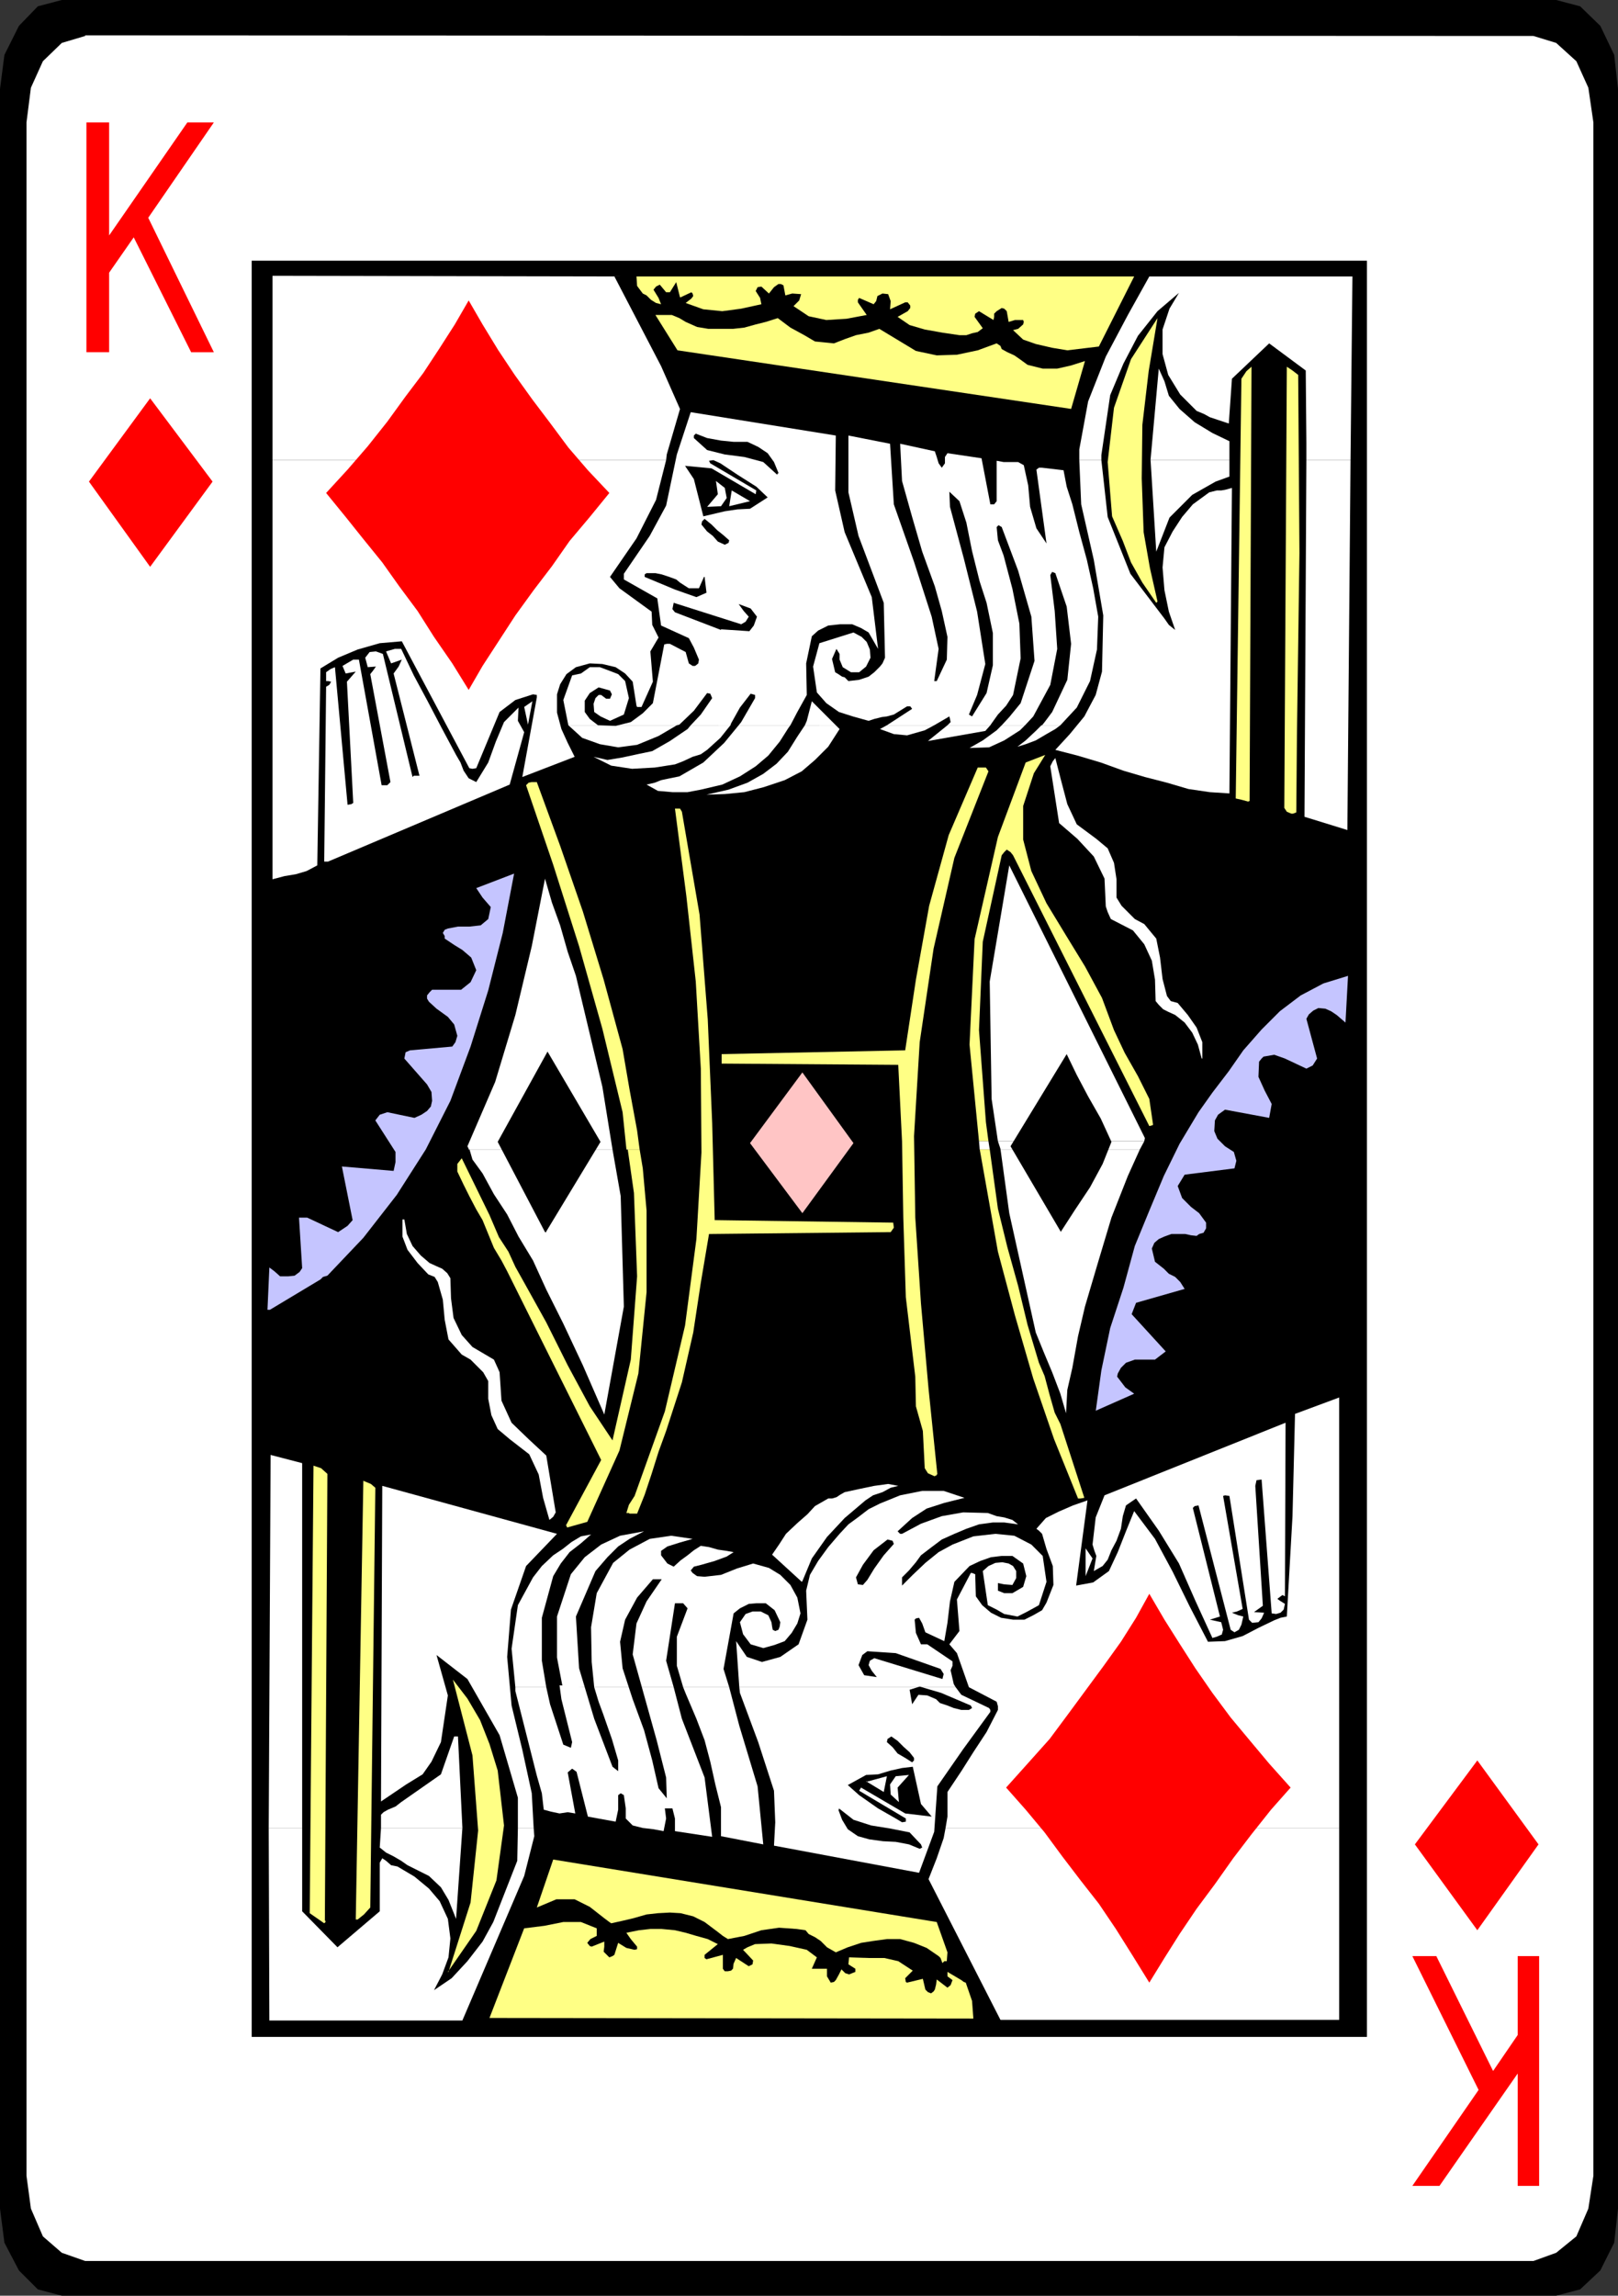
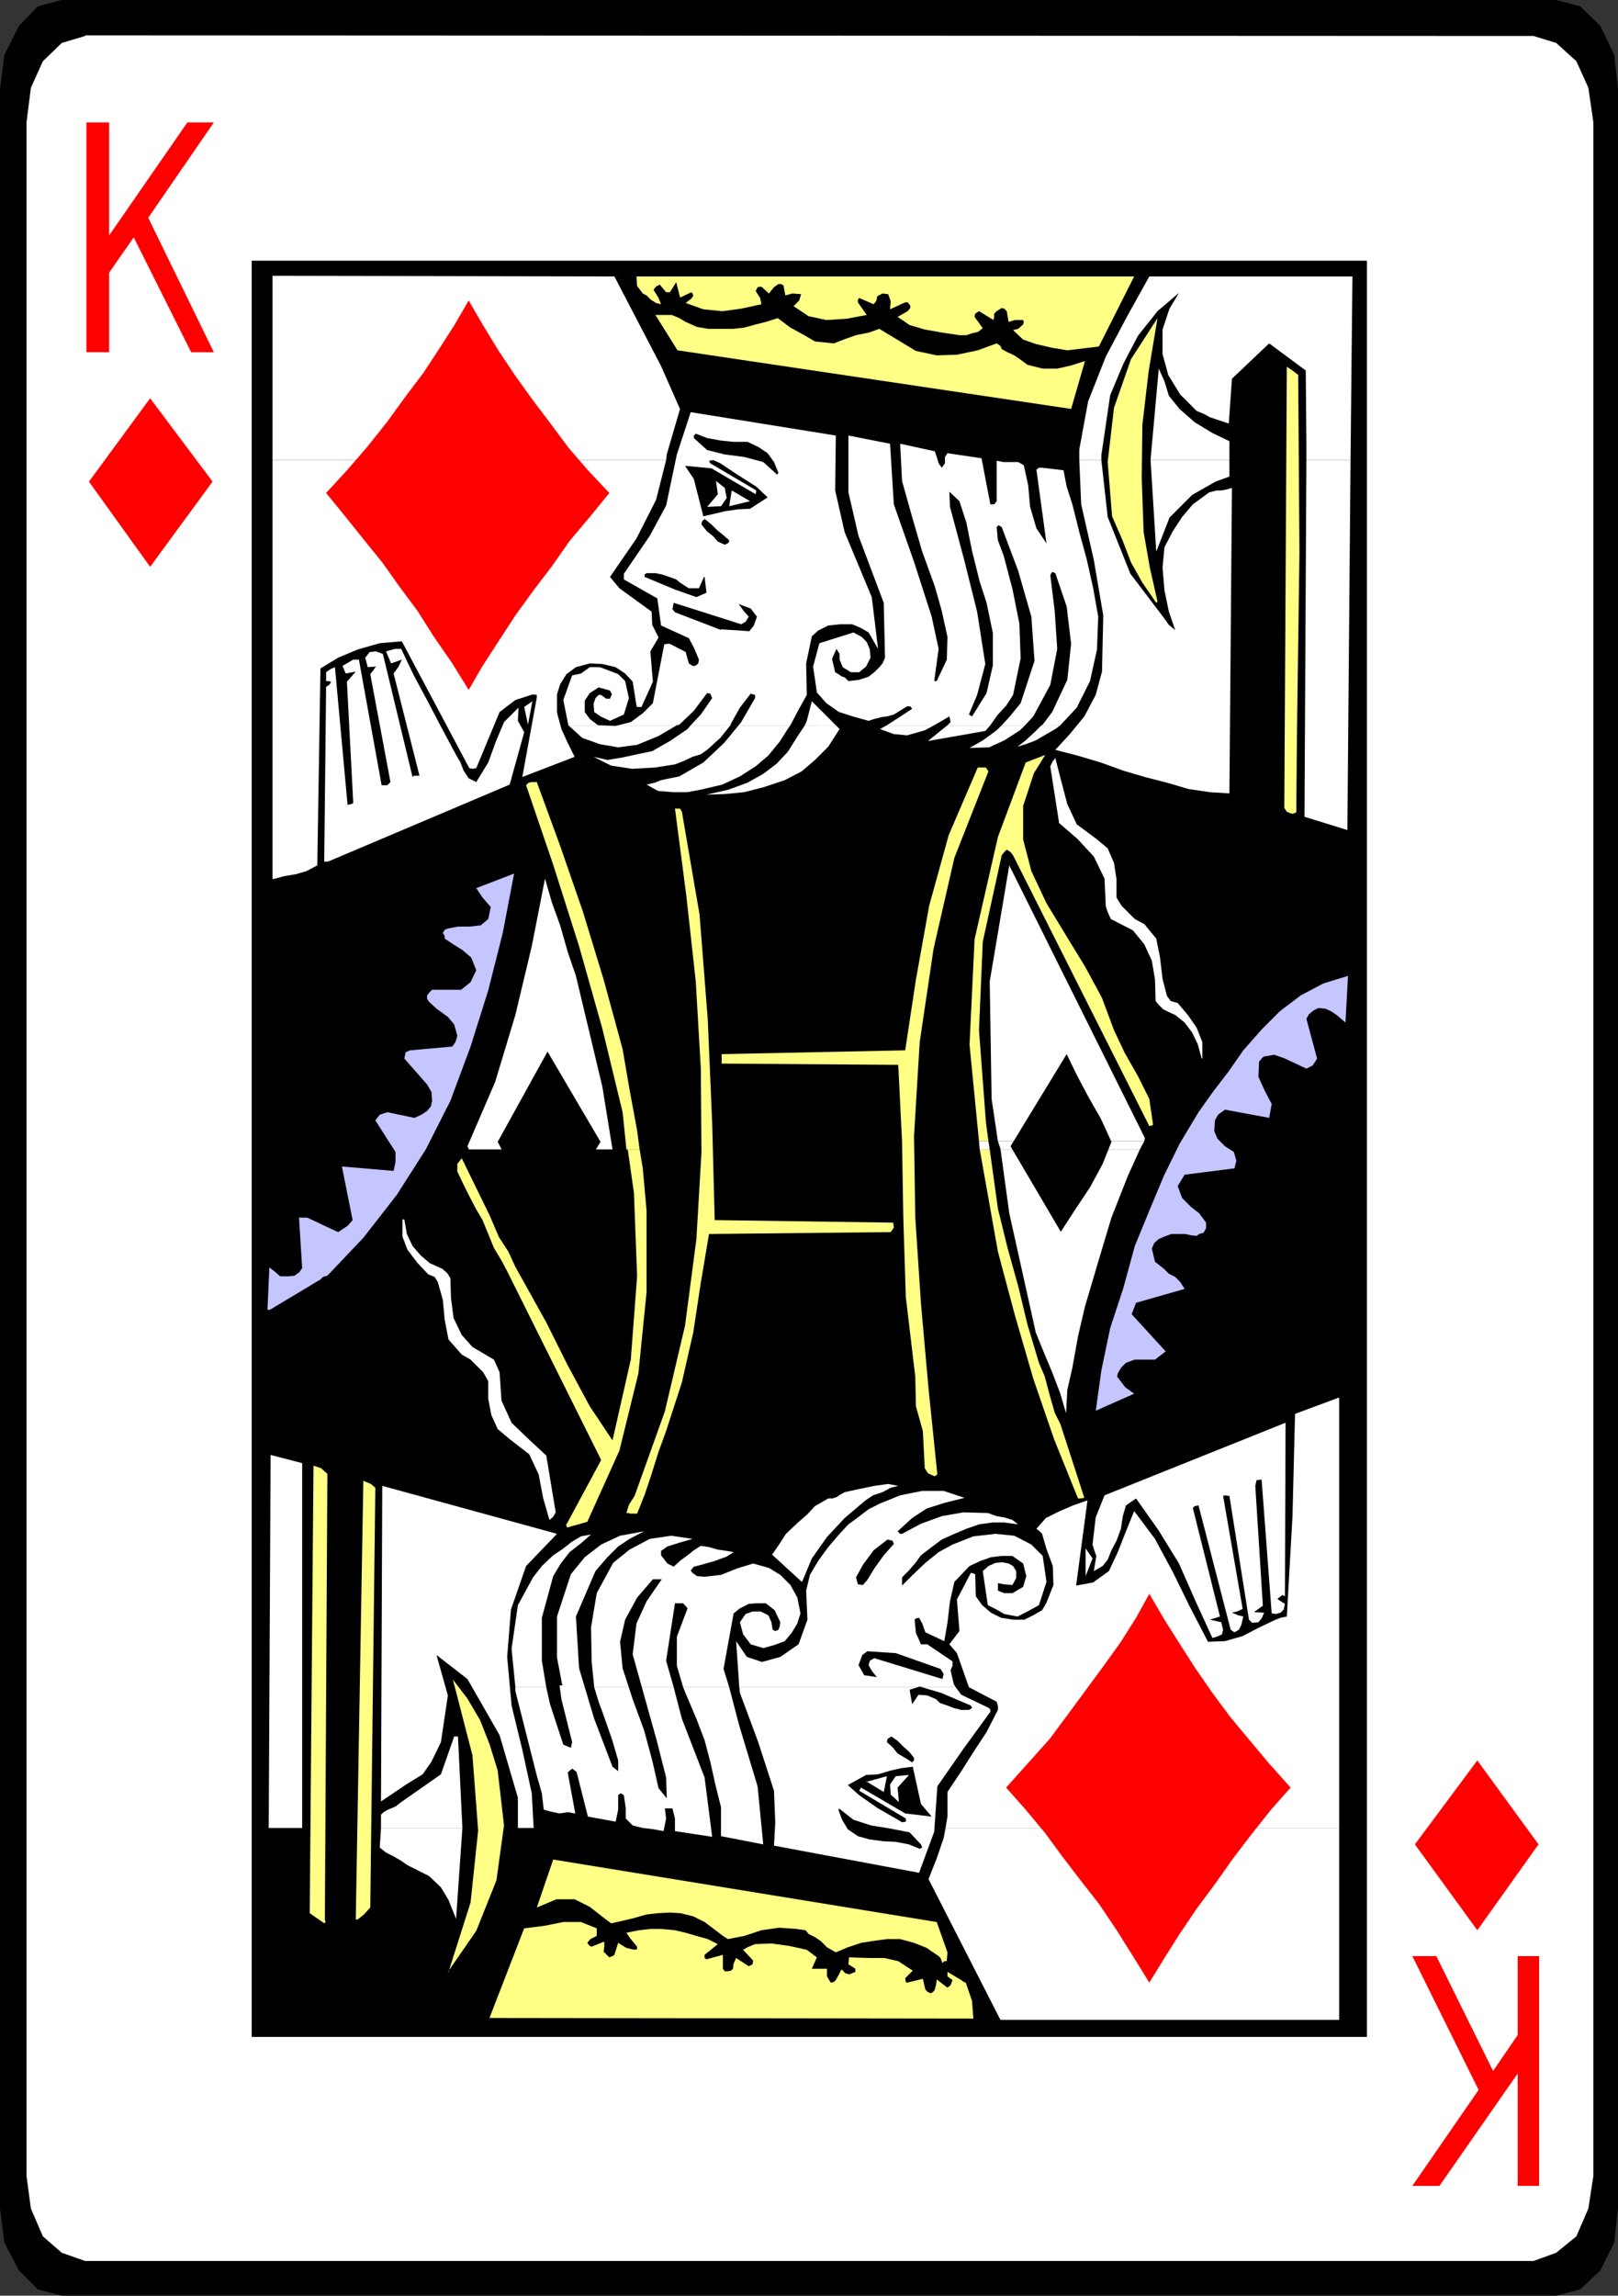
<svg xmlns="http://www.w3.org/2000/svg" xmlns:ns1="http://sodipodi.sourceforge.net/DTD/sodipodi-0.dtd" xmlns:ns2="http://www.inkscape.org/namespaces/inkscape" version="1.0" width="109.643mm" height="155.497mm" id="svg95" ns1:docname="King of Diamonds.wmf">
  <rect width="100%" height="100%" fill="#333333" stroke="none" />
  <ns1:namedview id="namedview95" pagecolor="#ffffff" bordercolor="#000000" borderopacity="0.25" ns2:showpageshadow="2" ns2:pageopacity="0.0" ns2:pagecheckerboard="0" ns2:deskcolor="#d1d1d1" ns2:document-units="mm" />
  <defs id="defs1">
    <pattern id="WMFhbasepattern" patternUnits="userSpaceOnUse" width="6" height="6" x="0" y="0" />
  </defs>
  <path style="fill:#000000;fill-opacity:1;fill-rule:evenodd;stroke:none" d="M 15.833,0 H 398.564 l 6.139,1.616 5.17,5.009 3.554,7.433 0.969,8.726 V 565.407 l -0.969,8.726 -3.554,7.11 -5.17,4.848 -6.139,1.616 H 15.833 L 9.693,586.091 4.847,581.243 1.131,574.133 0,565.407 V 22.784 L 1.131,14.058 4.847,6.625 9.693,1.616 15.833,0 Z" id="path1" />
  <path style="fill:#ffffff;fill-opacity:1;fill-rule:evenodd;stroke:none" d="m 21.81,9.049 370.938,0.162 5.816,1.778 5.17,4.686 3.07,6.787 1.292,8.888 V 557.005 l -1.292,8.403 -3.07,7.11 -5.17,4.201 -5.816,2.101 H 21.81 l -5.978,-2.101 -4.847,-4.201 -3.07,-7.11 -1.131,-8.403 V 31.349 l 1.131,-8.888 3.07,-6.787 4.847,-4.686 5.978,-1.778 v 0 z" id="path2" />
  <path style="fill:#ff0000;fill-opacity:1;fill-rule:evenodd;stroke:none" d="M 54.445,123.294 38.451,101.964 22.78,123.294 38.451,145.109 Z" id="path3" />
  <path style="fill:#ff0000;fill-opacity:1;fill-rule:evenodd;stroke:none" d="m 394.041,472.169 -15.671,-21.492 -15.994,21.492 15.994,21.976 15.671,-21.976 z" id="path4" />
  <path style="fill:#000000;fill-opacity:1;fill-rule:evenodd;stroke:none" d="M 64.462,66.737 H 350.097 V 521.455 H 64.462 Z" id="path5" />
  <path style="fill:#ff0000;fill-opacity:1;fill-rule:evenodd;stroke:none" d="M 22.133,90.168 V 31.349 h 5.816 v 28.925 l 20.033,-28.925 h 6.785 L 37.966,55.749 54.768,90.168 H 48.952 L 34.25,60.758 27.95,69.807 v 20.36 h -5.816 z" id="path6" />
  <path style="fill:#ff0000;fill-opacity:1;fill-rule:evenodd;stroke:none" d="m 394.202,500.771 v 58.819 h -5.493 v -28.763 l -20.033,28.763 h -6.947 l 16.964,-24.562 -16.964,-34.257 h 6.139 l 14.54,29.41 6.301,-9.211 v -20.199 z" id="path7" />
  <path style="fill:#ffffff;fill-opacity:1;fill-rule:evenodd;stroke:none" d="M 69.793,117.8 V 70.615 l 87.565,0.162 11.955,22.946 4.847,10.988 -3.393,11.635 -0.162,1.454 H 69.793 Z" id="path8" />
  <path style="fill:#ffffff;fill-opacity:1;fill-rule:evenodd;stroke:none" d="m 276.426,117.8 v -2.747 l 2.262,-12.281 4.524,-11.473 5.655,-10.665 5.493,-9.857 h 52.022 l -0.485,47.023 h -11.309 v -4.363 l -0.162,-18.583 -9.37,-6.948 -9.532,9.049 -0.808,11.473 -2.908,-0.97 -1.939,-0.646 -1.454,-0.808 -1.939,-0.808 -4.201,-4.201 -3.07,-5.009 -1.454,-5.333 v -6.302 l 1.777,-5.333 2.423,-4.04 -5.493,4.686 -5.008,6.302 -3.716,7.11 -3.393,8.08 -2.262,15.351 v 1.293 z" id="path9" />
  <path style="fill:#ffffff;fill-opacity:1;fill-rule:evenodd;stroke:none" d="m 294.682,117.8 v -0.162 l 2.1,-23.269 1.454,3.232 1.131,3.717 2.746,3.393 3.877,3.393 4.524,2.747 4.362,2.101 v 4.848 H 294.682 Z" id="path10" />
  <path style="fill:#ffffff;fill-opacity:1;fill-rule:evenodd;stroke:none" d="m 69.793,117.8 v 107.296 l 3.07,-0.808 2.908,-0.485 2.746,-0.808 2.746,-1.454 0.808,-50.416 4.524,-2.747 5.008,-2.101 5.655,-1.616 5.655,-0.485 17.287,32.48 0.808,0.162 0.969,-0.162 5.978,-14.382 4.039,-3.07 4.524,-1.454 0.969,0.162 v 0.646 l -3.716,20.36 13.409,-5.171 -1.777,-3.555 -1.616,-3.555 -1.131,-4.201 v -4.686 l 0.808,-2.585 1.616,-2.585 2.423,-1.778 3.554,-0.97 3.231,0.162 3.393,0.808 2.423,1.616 1.939,2.101 0.969,6.14 0.162,0.323 h 1.131 l 2.908,-6.464 -0.646,-7.756 2.1,-3.555 -1.616,-3.232 -0.162,-3.393 -8.239,-5.979 -2.423,-2.909 6.785,-9.857 5.008,-9.857 2.585,-10.18 H 69.793 Z" id="path11" />
  <path style="fill:#ffffff;fill-opacity:1;fill-rule:evenodd;stroke:none" d="m 276.426,117.8 0.485,11.311 3.231,14.22 2.423,14.22 -0.323,14.382 -1.616,5.979 -2.908,5.494 -3.716,4.525 -3.716,4.04 5.655,1.454 5.978,1.778 5.816,2.101 5.493,1.616 5.655,1.454 5.493,1.616 5.493,0.808 5.008,0.323 0.646,-78.21 -1.777,0.485 -0.969,0.162 h -1.131 l -1.939,0.485 -4.201,3.07 -2.746,3.232 -2.423,3.717 -2.1,4.04 -0.485,5.171 0.485,5.817 1.131,5.494 1.616,4.686 -1.616,-1.293 -1.131,-1.616 -8.724,-11.473 -5.816,-14.543 -1.616,-14.543 z" id="path12" />
  <path style="fill:#ffffff;fill-opacity:1;fill-rule:evenodd;stroke:none" d="m 294.682,117.8 1.454,23.431 3.393,-8.726 5.816,-5.817 5.978,-3.393 3.554,-1.293 v -4.201 H 294.682 Z" id="path13" />
  <path style="fill:#ffffff;fill-opacity:1;fill-rule:evenodd;stroke:none" d="m 334.587,117.8 -0.485,91.299 10.986,3.393 0.808,-94.692 h -11.309 z" id="path14" />
  <path style="fill:#ffffff;fill-opacity:1;fill-rule:evenodd;stroke:none" d="m 68.824,467.968 0.485,-95.5 8.078,2.101 v 93.4 h -8.401 v 0 z" id="path15" />
  <path style="fill:#ffffff;fill-opacity:1;fill-rule:evenodd;stroke:none" d="m 97.581,467.968 v -3.393 l 0.646,-0.646 1.131,-0.646 1.939,-0.808 1.454,-1.131 10.178,-7.11 3.393,-9.695 h 0.323 0.646 l 1.131,23.269 v 0.162 H 97.581 Z" id="path16" />
  <path style="fill:#ffffff;fill-opacity:1;fill-rule:evenodd;stroke:none" d="m 132.639,467.968 v -7.756 l -4.685,-15.998 -8.239,-14.382 -7.916,-6.14 2.908,10.342 -1.777,11.958 -2.423,5.009 -2.262,3.232 -4.201,2.585 -6.462,4.363 0.323,-80.796 44.752,12.281 -7.916,8.241 -3.877,11.15 -0.969,12.119 1.131,12.443 2.746,11.311 2.423,11.15 0.485,8.888 h -4.039 z" id="path17" />
  <path style="fill:#ffffff;fill-opacity:1;fill-rule:evenodd;stroke:none" d="m 242.176,467.968 0.485,-2.909 v -6.302 l 3.554,-5.333 3.07,-4.848 3.393,-5.171 2.908,-5.656 v -0.97 l -0.323,-1.131 -7.109,-3.717 -3.07,-8.726 -1.939,-2.262 2.585,-3.393 -0.646,-8.08 3.554,-6.787 h 0.323 l 0.808,0.323 0.162,5.656 1.616,2.262 2.262,1.939 2.585,1.293 3.07,0.485 h 2.908 l 2.262,-1.131 2.262,-1.293 1.131,-1.939 1.777,-4.525 -0.162,-4.848 -1.616,-4.363 -1.131,-3.878 -0.808,-0.808 -0.646,-0.485 2.423,-2.747 3.231,-1.616 3.716,-1.616 3.716,-1.293 -2.908,21.815 4.362,-0.808 4.039,-2.909 2.262,-4.848 2.1,-5.333 2.1,-5.171 5.331,7.11 4.524,8.403 4.362,8.888 4.685,9.049 4.362,-0.162 4.524,-1.293 4.039,-2.101 4.039,-1.939 1.616,-0.646 1.616,-0.323 1.454,-25.693 0.646,-26.178 11.309,-4.201 V 467.968 H 242.176 Z" id="path18" />
-   <path style="fill:#ffffff;fill-opacity:1;fill-rule:evenodd;stroke:none" d="m 68.824,467.968 0.162,49.285 h 49.437 l 15.833,-37.004 2.585,-10.18 -0.162,-2.101 h -4.039 l -0.162,8.403 -6.139,15.674 -2.746,5.009 -3.877,5.009 -4.039,4.363 -4.524,3.07 2.1,-4.04 1.616,-4.363 0.485,-4.848 -0.646,-5.009 -2.1,-4.525 -2.746,-3.232 -3.716,-3.07 -4.362,-2.585 -1.616,-0.323 -1.292,-1.131 -0.969,-0.646 -0.646,1.131 v 12.443 l -10.824,9.211 -9.047,-9.211 v -21.33 h -8.401 v 0 z" id="path19" />
  <path style="fill:#ffffff;fill-opacity:1;fill-rule:evenodd;stroke:none" d="m 97.581,467.968 -0.323,5.009 1.616,1.293 1.939,0.97 1.939,1.131 1.616,1.131 5.493,2.747 3.07,2.909 1.939,3.232 1.939,4.848 1.616,-23.269 H 97.581 Z" id="path20" />
  <path style="fill:#ffffff;fill-opacity:1;fill-rule:evenodd;stroke:none" d="m 242.176,467.968 -0.485,2.585 -1.777,5.171 -2.1,5.333 18.418,36.035 h 86.757 v -49.124 H 242.176 Z" id="path21" />
  <path style="fill:#ffff85;fill-opacity:1;fill-rule:evenodd;stroke:none" d="m 249.284,516.607 -0.323,-4.363 -1.616,-4.686 -0.485,-0.162 -0.646,-0.485 -3.554,-2.101 v 1.131 l 1.292,0.97 -0.485,1.293 -0.808,0.646 -2.746,-2.101 -0.162,1.293 -0.323,1.293 -0.323,0.485 -0.646,0.485 -0.808,-0.323 -0.646,-0.646 -0.646,-2.747 -4.039,0.97 -0.323,-0.162 -0.162,-0.97 1.939,-1.939 -3.716,-2.424 -3.554,-0.808 h -4.039 l -5.008,-0.162 -0.162,1.778 1.777,1.131 v 0.808 l -1.616,0.646 -0.969,-0.323 -0.969,-0.97 -0.646,1.293 -0.808,1.454 -0.485,0.485 -0.808,0.162 -0.969,-1.616 v -1.939 h -1.939 -1.939 l 1.292,-2.909 -2.585,-1.939 -4.362,-0.97 -4.685,-0.646 -4.201,0.162 -1.939,0.808 -1.131,0.646 2.585,2.747 -0.162,0.97 -0.969,0.485 -3.231,-2.101 -0.646,1.454 -0.162,1.293 -0.485,0.485 -0.808,0.162 h -0.808 l -0.485,-0.646 v -3.555 l -4.201,1.131 -0.485,-0.323 v -0.808 l 3.393,-2.747 -2.585,-1.293 -2.908,-0.808 -2.746,-0.808 -2.746,-0.646 -3.393,-0.323 h -2.908 l -2.908,0.323 -3.231,0.646 1.131,1.616 1.616,1.939 v 0.646 l -0.646,0.162 -2.1,-0.485 -2.1,-1.293 -0.969,3.07 -0.485,0.323 -0.808,0.323 -0.646,-0.646 -0.808,-0.808 0.162,-1.293 v -1.293 l -3.231,1.293 -0.485,-0.162 -0.646,-0.808 0.808,-0.97 1.616,-0.808 v -1.131 -0.808 l -4.039,-1.616 h -4.524 l -4.847,0.97 -5.17,0.646 -8.886,22.946 123.915,0.162 v 0 z" id="path22" />
  <path style="fill:#ffff85;fill-opacity:1;fill-rule:evenodd;stroke:none" d="m 242.499,501.902 0.162,-2.101 -2.746,-7.756 -98.227,-15.998 -4.201,12.281 5.008,-2.101 h 4.685 l 3.877,1.939 3.716,2.909 1.292,0.97 0.485,0.323 2.908,-0.646 2.746,-0.646 3.393,-0.97 2.908,-0.323 3.07,-0.162 2.746,0.162 3.231,0.808 2.908,1.454 1.939,1.454 1.292,0.97 1.454,1.131 1.292,0.808 4.201,-0.808 4.362,-1.454 4.524,-0.646 4.524,0.323 2.262,0.323 0.808,0.97 1.616,0.808 1.454,0.97 1.616,1.616 2.262,1.293 3.07,-1.293 3.393,-1.131 3.07,-0.485 3.554,-0.485 h 3.393 l 3.554,0.97 3.231,1.293 3.07,2.101 0.485,0.485 0.485,1.293 0.485,-0.485 h 0.646 v 0 z" id="path23" />
  <path style="fill:#ffff85;fill-opacity:1;fill-rule:evenodd;stroke:none" d="m 114.706,504.811 7.27,-10.503 5.17,-12.927 1.939,-14.058 -1.616,-14.058 -2.1,-6.787 -2.423,-6.14 -3.231,-5.494 -3.716,-4.848 5.008,19.391 1.454,19.229 -1.939,18.421 -5.655,17.775 v 0 z" id="path24" />
  <path style="fill:#ffff85;fill-opacity:1;fill-rule:evenodd;stroke:none" d="m 83.203,491.722 0.646,-114.407 -1.616,-1.454 -1.939,-0.646 -0.969,114.568 3.716,2.585 0.323,-0.323 v -0.323 0 z" id="path25" />
  <path style="fill:#ffff85;fill-opacity:1;fill-rule:evenodd;stroke:none" d="m 91.604,491.399 1.616,-1.293 1.616,-1.778 1.292,-107.458 -1.131,-0.97 -1.939,-0.808 -1.939,112.306 z" id="path26" />
  <path style="fill:#ffffff;fill-opacity:1;fill-rule:evenodd;stroke:none" d="m 131.993,431.933 -0.969,-9.857 1.616,-11.15 1.939,-3.555 1.939,-3.555 2.262,-2.909 2.908,-2.747 2.423,-1.616 2.262,-1.778 2.423,-1.454 2.585,-0.485 -2.585,2.262 -2.908,2.262 -2.262,2.909 -1.939,3.232 -2.908,10.665 v 10.988 l 1.131,6.787 z" id="path27" />
  <path style="fill:#ffffff;fill-opacity:1;fill-rule:evenodd;stroke:none" d="m 144.11,431.933 -1.454,-7.595 v -10.503 l 3.554,-10.827 3.554,-4.363 4.201,-3.232 4.847,-2.262 6.139,-1.131 -3.716,1.939 -2.908,1.939 -2.746,2.747 -3.07,3.555 -5.008,11.635 0.808,13.25 1.454,4.848 z" id="path28" />
  <path style="fill:#ffffff;fill-opacity:1;fill-rule:evenodd;stroke:none" d="m 152.188,431.933 -0.646,-6.464 -0.162,-8.888 1.454,-8.726 4.201,-7.756 4.201,-3.393 5.17,-2.747 5.493,-0.808 5.493,0.808 -3.393,0.97 -3.07,0.97 -1.616,1.131 v 1.131 l 1.616,2.101 1.616,0.808 1.777,-1.616 1.777,-1.293 1.616,-1.293 1.777,-1.131 2.1,0.323 2.262,0.646 2.262,0.323 1.777,0.323 -1.777,1.131 -3.07,1.131 -3.393,0.97 -1.939,0.485 -0.808,0.97 0.485,0.646 1.131,0.808 1.939,0.162 4.201,-0.485 4.039,-1.616 4.201,-1.293 4.039,1.131 2.908,1.778 2.585,2.585 1.777,3.232 0.808,4.04 -0.808,2.585 -1.454,2.424 -1.777,2.101 -2.585,0.97 -2.908,0.808 -3.231,-0.97 -1.939,-2.585 -0.808,-3.07 1.454,-2.101 1.777,-0.646 h 0.969 1.131 l 1.939,0.97 0.808,1.778 0.162,1.131 0.162,0.808 0.646,0.323 0.808,-0.323 0.323,-0.808 0.162,-1.131 -1.454,-3.07 -2.262,-1.778 h -2.423 l -1.939,0.162 -2.262,1.131 -1.616,1.293 -2.585,14.22 1.454,4.686 h -11.794 l -1.616,-5.494 v -7.433 l 2.746,-7.272 -1.131,-1.293 h -2.1 l -2.262,14.705 1.939,6.787 z" id="path29" />
  <path style="fill:#ffffff;fill-opacity:1;fill-rule:evenodd;stroke:none" d="m 189.346,431.933 -0.808,-11.796 2.746,4.04 3.877,1.293 4.685,-1.293 4.685,-3.232 2.262,-6.302 -0.323,-7.433 0.969,-4.04 2.1,-3.555 2.585,-3.555 2.908,-3.393 2.262,-2.424 2.423,-1.778 2.746,-2.101 2.908,-1.454 5.17,-2.101 5.655,-1.131 h 5.493 l 5.331,1.778 -5.17,1.293 -4.524,1.454 -3.716,2.424 -3.716,3.393 0.646,0.646 h 0.485 l 4.847,-2.585 5.331,-1.939 5.493,-0.97 6.301,0.162 2.262,0.808 1.939,0.323 2.1,0.646 1.454,1.131 -3.554,-0.485 h -2.908 l -3.554,0.485 -3.231,1.131 -3.07,1.293 -3.231,1.454 -2.585,1.939 -2.747,2.101 -1.292,1.778 -1.777,2.101 -1.777,1.778 v 2.101 l 2.746,-2.747 3.231,-3.07 3.393,-2.747 3.554,-1.939 5.331,-2.101 5.655,-0.646 4.847,0.485 4.362,2.262 2.908,2.909 0.969,6.625 -1.939,5.979 -1.454,0.808 -1.777,0.97 -2.262,1.131 -3.393,-0.646 -1.939,-1.131 -2.262,-1.131 -1.292,-8.726 1.454,-1.293 1.777,-0.808 1.777,-0.162 1.616,0.323 1.131,0.646 0.808,1.293 v 1.778 l -0.969,1.778 -2.1,-0.162 -1.616,-0.323 v 1.939 l 1.616,0.646 h 1.292 0.808 l 2.746,-1.616 0.808,-2.747 -0.808,-3.232 -2.746,-1.939 h -2.747 l -2.746,0.323 -2.746,0.97 -2.746,1.293 -3.877,4.04 -1.131,5.009 -0.646,5.494 -0.808,4.686 -4.847,-2.262 -0.808,-2.262 -0.808,-1.454 -0.808,0.162 -0.323,0.323 0.323,3.393 1.292,2.909 h 0.969 0.646 l 6.462,4.363 v 1.131 l -0.485,1.131 0.808,3.555 0.485,0.808 H 189.346 Z" id="path30" />
  <path style="fill:#ffffff;fill-opacity:1;fill-rule:evenodd;stroke:none" d="m 131.993,431.933 v 0.97 l 2.746,10.827 2.746,10.827 1.292,4.525 0.485,4.201 1.777,0.485 2.262,0.485 2.1,-0.323 1.939,0.323 -1.939,-10.503 1.131,-0.97 1.131,0.808 2.908,11.473 7.109,1.293 0.646,-3.07 v -3.717 l 0.646,-0.485 0.808,0.485 0.485,3.393 v 2.585 l 1.777,1.778 2.585,0.646 2.746,0.323 2.585,0.485 0.646,-3.232 -0.323,-2.585 h 1.939 l 0.646,2.585 v 3.232 l 9.532,1.454 -1.939,-15.19 -5.816,-15.028 -2.1,-8.08 H 152.188 l 1.131,3.717 1.131,3.07 2.262,6.464 1.616,5.494 v 2.747 l -1.454,-1.131 -4.685,-12.281 -2.423,-8.08 -6.462,-0.485 0.485,3.555 2.746,10.988 -0.323,1.454 -1.939,-0.808 -3.393,-10.342 -0.969,-4.363 z" id="path31" />
  <path style="fill:#ffffff;fill-opacity:1;fill-rule:evenodd;stroke:none" d="m 174.968,431.933 0.646,1.616 2.746,6.464 2.1,5.494 1.454,5.494 1.292,5.817 1.454,5.817 v 3.717 3.717 l 10.824,2.101 -1.454,-14.866 -4.685,-15.513 -2.585,-9.857 h -11.794 z" id="path32" />
  <path style="fill:#ffffff;fill-opacity:1;fill-rule:evenodd;stroke:none" d="m 189.346,431.933 0.162,1.454 4.685,12.604 4.039,12.443 0.323,8.08 -0.323,5.979 37.158,6.948 3.877,-10.503 0.808,-11.635 6.624,-9.534 6.947,-9.534 v -0.485 l -0.323,-0.485 -7.109,-3.393 -1.454,-1.939 H 189.346 Z" id="path33" />
  <path style="fill:#000000;fill-opacity:1;fill-rule:evenodd;stroke:none" d="m 168.667,457.788 2.1,2.585 -0.162,-5.333 -2.423,-9.534 -6.139,-21.976 0.969,-7.918 2.585,-5.656 3.877,-5.656 h -2.262 l -4.039,4.686 -3.07,5.656 -1.292,5.656 0.646,6.787 2.585,7.918 2.908,7.918 2.1,7.756 1.616,7.11 z" id="path34" />
  <path style="fill:#ffffff;fill-opacity:1;fill-rule:evenodd;stroke:none" d="m 312.938,418.359 0.323,-1.131 -0.485,-1.939 -2.908,-0.646 2.585,-0.808 -6.947,-27.794 0.485,-0.485 0.969,-0.162 8.239,31.833 0.969,0.646 1.131,-0.646 0.646,-1.293 0.485,-2.101 -1.292,-0.323 -1.616,-0.646 1.292,-0.323 1.454,-0.646 -5.008,-28.925 0.485,-0.162 1.131,0.162 5.008,31.672 0.808,0.808 1.616,-0.162 0.808,-0.97 0.646,-1.454 -2.585,-0.162 2.262,-1.616 -1.939,-30.702 0.323,-1.454 1.292,-0.162 2.585,34.257 1.131,0.162 1.131,-0.323 0.808,-0.808 0.323,-1.454 -1.292,-0.808 -0.646,-0.485 1.292,-0.97 0.646,0.323 0.162,-44.438 -46.367,18.583 -2.262,5.656 -0.808,6.948 0.485,1.616 0.485,1.293 -0.646,3.878 2.262,-1.293 1.292,-1.616 0.969,-2.424 1.292,-2.424 1.131,-3.07 0.485,-3.232 0.808,-2.747 2.585,-1.778 5.816,8.241 5.17,8.403 4.201,9.534 4.362,9.534 1.131,-0.323 1.454,-0.646 v 0 z" id="path35" />
  <path style="fill:#000000;fill-opacity:1;fill-rule:evenodd;stroke:none" d="m 219.719,405.594 1.292,0.162 1.131,-1.293 1.777,-2.909 2.423,-3.393 2.585,-2.909 -0.323,-0.808 -1.292,-0.323 -3.554,2.747 -2.746,3.717 -1.777,3.232 z" id="path36" />
  <path style="fill:#ffffff;fill-opacity:1;fill-rule:evenodd;stroke:none" d="m 205.502,404.786 2.423,-5.817 3.877,-5.494 4.524,-4.848 5.331,-4.525 1.939,-1.293 2.423,-0.808 2.1,-1.131 1.939,-0.485 -2.585,-0.485 -3.554,0.485 -3.877,0.808 -3.716,0.808 -1.131,0.646 -0.969,0.646 -1.131,0.323 h -0.969 l -3.393,1.939 -1.939,2.101 -2.585,2.262 -2.908,2.747 -1.777,2.747 -1.777,2.585 7.593,6.948 z" id="path37" />
  <path style="fill:#ffffff;fill-opacity:1;fill-rule:evenodd;stroke:none" d="m 120.038,294.096 -0.323,-0.646 7.109,-16.482 5.17,-17.129 4.201,-17.613 3.393,-17.29 1.777,6.14 2.1,5.817 1.939,6.787 2.1,6.14 6.785,28.44 2.585,15.998 H 120.038 v 0 z" id="path38" />
  <path style="fill:#ffff85;fill-opacity:1;fill-rule:evenodd;stroke:none" d="m 160.427,294.096 -0.969,-9.372 -5.17,-21.33 -5.978,-21.168 -6.624,-20.845 -6.947,-20.36 0.646,-0.646 0.808,-0.162 h 0.485 0.808 l 5.978,16.321 5.816,16.805 5.331,17.452 4.847,17.775 1.777,10.342 1.939,10.503 0.646,4.848 h -3.393 v 0 z" id="path39" />
  <path style="fill:#ffffff;fill-opacity:1;fill-rule:evenodd;stroke:none" d="m 120.199,294.096 -0.162,0.162 h 36.835 -36.674 v 0 z" id="path40" />
  <path style="fill:#ffffff;fill-opacity:1;fill-rule:evenodd;stroke:none" d="m 160.75,294.096 -0.323,0.162 h 3.393 -3.07 v 0 z" id="path41" />
-   <path style="fill:#ffffff;fill-opacity:1;fill-rule:evenodd;stroke:none" d="m 120.199,294.096 0.808,2.747 2.585,3.555 2.908,5.333 3.393,5.171 2.908,5.656 3.716,6.14 3.393,7.433 4.362,8.726 5.008,10.665 5.493,12.604 5.008,-27.632 -0.808,-28.278 -2.1,-11.958 h -36.674 v 0 z" id="path42" />
  <path style="fill:#ffff85;fill-opacity:1;fill-rule:evenodd;stroke:none" d="m 160.75,294.096 1.616,11.311 0.808,21.33 -1.616,21.33 -4.685,20.684 -5.816,-8.726 -5.655,-10.503 -5.493,-10.988 -5.655,-10.18 -2.262,-4.04 -1.777,-3.878 -2.423,-3.717 -2.423,-5.656 -7.109,-14.543 -1.131,1.454 v 1.939 l 1.616,3.393 1.454,2.909 1.777,3.393 1.616,2.747 1.454,3.555 1.454,3.555 1.939,3.232 1.454,2.747 24.072,48.316 -9.047,16.805 h 0.162 l 0.162,0.485 5.17,-1.454 8.239,-18.26 4.847,-19.714 2.1,-20.845 v -20.845 l -0.969,-10.827 -0.808,-4.848 h -3.07 v 0 z" id="path43" />
  <path style="fill:#ffff85;fill-opacity:1;fill-rule:evenodd;stroke:none" d="m 161.074,387.495 h 1.131 0.969 l 1.939,-4.848 1.777,-5.333 1.777,-5.656 1.939,-5.332 4.039,-12.443 2.908,-12.766 1.939,-12.766 2.1,-12.443 46.529,-0.485 0.808,-1.131 -0.162,-1.293 -45.721,-0.646 -0.646,-24.885 -1.131,-26.501 -2.1,-26.824 -4.524,-26.339 -0.485,-0.808 h -1.292 l 2.908,22.3 2.423,21.976 1.292,22.3 0.162,21.492 -1.292,22.138 -2.908,22.138 -5.17,21.976 -7.755,21.653 -1.454,2.262 -0.646,2.101 h 0.646 l 0.162,0.162 v 0 z" id="path44" />
  <path style="fill:#ffff85;fill-opacity:1;fill-rule:evenodd;stroke:none" d="m 250.738,292.157 -2.423,-24.723 1.292,-26.986 5.978,-26.178 7.109,-19.068 5.008,-1.939 -1.292,2.101 -1.616,2.585 -2.746,8.403 v 8.564 l 2.1,8.08 3.877,8.241 5.008,8.241 4.847,7.918 4.362,8.08 3.07,8.241 2.746,5.817 3.393,5.979 2.908,5.817 0.969,6.625 -0.323,0.162 -0.646,0.162 -34.897,-69.323 -0.646,-0.808 -0.969,-0.646 -0.646,0.646 -0.646,0.808 -4.847,22.138 -0.969,22.623 1.777,23.592 0.646,4.848 z" id="path45" />
  <path style="fill:#ffffff;fill-opacity:1;fill-rule:evenodd;stroke:none" d="m 255.585,292.157 -1.616,-10.827 -0.485,-30.056 5.008,-29.733 34.735,69.807 -0.162,0.808 z" id="path46" />
  <path style="fill:#ffffff;fill-opacity:1;fill-rule:evenodd;stroke:none" d="m 250.9,294.096 -0.162,-1.939 h 2.423 l 0.323,2.101 H 250.9 v 0 z" id="path47" />
  <path style="fill:#ffffff;fill-opacity:1;fill-rule:evenodd;stroke:none" d="m 256.231,294.096 -0.646,-1.939 h 37.482 l -1.131,2.101 h -35.704 v 0 z" id="path48" />
  <path style="fill:#ffff85;fill-opacity:1;fill-rule:evenodd;stroke:none" d="m 250.9,294.096 4.685,26.339 4.362,16.321 4.685,16.159 5.331,15.513 6.139,15.19 h 0.646 l 0.969,-0.162 -6.139,-18.906 -1.454,-2.909 -1.292,-4.525 -1.292,-4.848 -1.454,-3.393 -2.908,-9.695 -2.423,-10.019 -2.746,-9.857 -2.423,-9.857 -2.1,-15.19 H 250.9 v 0 z" id="path49" />
  <path style="fill:#ffffff;fill-opacity:1;fill-rule:evenodd;stroke:none" d="m 256.231,294.096 2.262,16.482 6.785,30.541 2.1,5.171 2.1,5.009 2.1,5.494 1.454,5.009 0.323,-5.979 1.292,-5.656 1.454,-8.08 1.777,-7.595 3.393,-11.473 3.393,-11.311 4.201,-10.665 3.07,-6.787 h -35.704 v 0 z" id="path50" />
  <path style="fill:#ffff85;fill-opacity:1;fill-rule:evenodd;stroke:none" d="m 239.752,377.8 0.162,-0.323 h 0.162 l -2.262,-21.976 -1.939,-21.815 -1.454,-21.976 -0.323,-20.845 1.454,-24.077 3.554,-23.915 5.331,-23.269 8.724,-22.138 -0.646,-0.97 h -2.1 l -7.432,17.29 -5.008,18.098 -3.393,18.906 -2.746,18.098 -47.013,0.97 v 2.424 l 45.236,0.323 0.969,19.553 0.323,19.553 0.646,20.36 2.423,20.36 0.162,7.595 1.777,6.302 0.485,9.534 0.808,1.293 1.777,0.808 v -0.162 z" id="path51" />
  <path style="fill:#c5c5ff;fill-opacity:1;fill-rule:evenodd;stroke:none" d="m 280.627,361.156 9.855,-4.363 -2.262,-1.616 -2.1,-2.747 0.162,-0.808 0.808,-1.454 1.292,-1.293 2.262,-0.808 h 2.585 2.585 l 2.746,-2.101 -8.724,-9.534 1.131,-2.909 12.44,-3.555 -1.131,-1.778 -1.292,-1.293 -1.616,-0.808 -1.292,-1.293 -2.262,-1.778 -0.808,-3.393 0.646,-1.454 1.131,-0.97 1.454,-0.646 1.777,-0.646 h 2.1 1.454 l 1.454,0.323 1.454,0.162 0.646,-0.485 1.131,-0.323 0.646,-1.131 V 313.002 l -1.777,-2.424 -2.1,-1.616 -2.262,-2.262 -1.131,-3.07 1.777,-2.909 12.763,-1.616 0.485,-1.939 -0.646,-2.262 -2.262,-1.454 -1.939,-1.939 -0.808,-1.939 0.162,-2.747 0.808,-1.454 1.777,-1.293 11.309,2.101 0.646,-3.555 -1.777,-3.393 -1.616,-3.555 0.162,-3.878 0.646,-0.808 0.485,-0.485 2.746,-0.485 2.746,0.97 2.746,1.293 2.746,1.293 1.616,-0.808 1.131,-1.778 -2.746,-10.18 0.646,-1.131 1.131,-0.97 1.292,-0.646 1.777,0.162 1.454,0.646 1.454,0.97 1.131,0.97 1.131,0.97 0.646,-11.958 -6.301,1.939 -5.816,3.07 -5.331,4.04 -4.685,4.686 -4.685,5.332 -3.716,5.333 -4.201,5.494 -3.554,5.009 -4.847,8.08 -4.039,8.241 -3.716,8.888 -3.716,9.049 -2.908,10.665 -3.393,10.342 -2.262,10.827 -1.454,10.503 v 0 z" id="path52" />
  <path style="fill:#c5c5ff;fill-opacity:1;fill-rule:evenodd;stroke:none" d="m 69.147,335.302 12.925,-7.756 0.646,-0.646 1.131,-0.323 9.209,-9.695 8.563,-10.988 7.432,-11.635 6.301,-12.443 5.17,-13.897 4.524,-14.382 3.716,-14.705 2.908,-15.19 -9.693,3.717 1.616,2.424 2.1,2.424 -0.646,3.07 -1.939,1.616 -2.908,0.323 h -2.908 l -2.585,0.485 -0.808,0.323 -0.485,0.808 0.485,0.808 v 0.646 l 2.423,1.616 2.1,1.293 2.262,1.939 1.292,3.232 -1.454,3.07 -2.423,1.939 h -7.432 l -0.646,0.646 -0.646,0.808 v 0.808 l 0.485,0.808 1.939,1.778 2.908,2.101 1.616,1.939 0.808,2.909 -0.485,1.616 -0.808,1.131 -10.824,0.97 -1.131,0.485 -0.323,1.616 5.816,6.625 1.131,1.939 0.162,2.262 -0.323,1.454 -0.969,1.131 -1.454,0.97 -1.777,0.808 -6.947,-1.454 -1.939,0.646 -1.131,1.454 5.17,8.08 v 2.585 l -0.485,2.262 -13.248,-1.131 2.746,13.735 -1.292,1.454 -2.423,1.616 -7.916,-3.717 h -1.292 -0.808 l 0.808,12.927 -0.646,0.97 -1.292,0.97 -1.616,0.162 h -2.1 l -1.454,-1.293 -1.292,-0.97 -0.485,10.827 h 0.485 0.323 v 0 z" id="path53" />
  <path style="fill:#000000;fill-opacity:1;fill-rule:evenodd;stroke:none" d="m 139.909,315.264 13.894,-22.946 -13.571,-23.108 -12.763,23.108 12.117,23.108 h 0.323 v 0 z" id="path54" />
  <path style="fill:#000000;fill-opacity:1;fill-rule:evenodd;stroke:none" d="m 271.741,315.264 3.554,-5.494 3.877,-5.817 3.231,-5.979 2.262,-5.656 -2.747,-5.979 -3.231,-5.656 -2.908,-5.494 -2.585,-5.333 -14.379,23.592 12.925,21.976 v 0 z" id="path55" />
  <path style="fill:#ffffff;fill-opacity:1;fill-rule:evenodd;stroke:none" d="m 307.93,270.988 v -4.201 l -1.454,-3.717 -2.262,-3.232 -2.585,-3.07 -1.777,-0.485 -0.969,-1.293 -1.131,-4.363 -0.646,-5.494 -0.969,-4.848 -3.07,-3.717 -2.423,-1.293 -1.777,-1.778 -1.616,-1.616 -1.292,-2.101 v -4.686 l -0.646,-4.201 -1.616,-3.717 -2.908,-2.424 -5.008,-3.717 -2.423,-5.171 -1.616,-6.14 -1.454,-5.656 -0.646,0.808 -0.646,1.293 2.262,14.543 4.685,4.04 4.201,4.525 2.746,5.656 0.323,7.11 0.485,1.454 0.808,1.778 5.655,2.909 2.908,3.555 1.939,4.201 0.808,4.848 0.162,5.494 0.808,0.97 1.131,1.131 1.292,0.646 1.777,0.808 2.423,1.939 1.939,2.585 1.454,3.07 0.969,3.555 h 0.162 z" id="path56" />
  <path style="fill:#ffffff;fill-opacity:1;fill-rule:evenodd;stroke:none" d="m 103.074,312.194 v 4.363 l 1.292,3.393 2.585,3.393 2.746,2.909 1.616,0.646 0.808,1.293 1.292,4.525 0.485,5.171 0.969,5.009 3.393,3.878 2.262,1.293 1.777,1.778 1.454,1.454 1.292,2.262 v 4.525 l 0.808,4.201 1.616,3.555 3.07,2.585 5.008,3.878 2.423,5.171 1.131,5.979 1.616,5.656 0.969,-0.808 0.646,-1.131 -2.423,-14.543 -4.524,-4.201 -4.362,-4.201 -2.585,-5.656 -0.485,-7.272 -0.646,-1.454 -0.808,-1.778 -5.493,-3.232 -2.746,-3.07 -2.1,-4.363 -0.646,-5.009 -0.162,-5.171 -0.808,-1.293 -1.292,-1.131 -1.454,-0.646 -1.777,-0.808 -2.262,-1.939 -2.1,-2.424 -1.454,-3.07 -0.646,-3.717 h -0.162 -0.323 z" id="path57" />
  <path style="fill:#ffffff;fill-opacity:1;fill-rule:evenodd;stroke:none" d="m 84.01,220.572 46.529,-19.714 3.716,-13.412 -1.616,-2.909 0.162,-3.393 -3.716,3.717 -2.1,5.009 -1.939,5.332 -3.07,5.009 -1.939,-0.97 -1.292,-1.939 -0.808,-2.101 -1.131,-1.939 -3.716,-6.948 -3.554,-6.787 -3.554,-6.625 -3.231,-6.787 h -1.616 l -2.262,0.646 1.292,3.07 2.746,-0.97 -0.808,1.778 -1.292,1.778 6.624,26.178 h -1.454 l -0.323,0.323 -7.593,-31.51 -1.777,-0.646 -1.616,0.162 -1.131,1.454 0.646,2.424 2.1,-0.162 -0.808,1.131 -0.646,0.808 5.17,27.632 -0.808,0.808 h -1.454 l -5.816,-32.157 h -1.454 l -2.746,1.616 0.808,1.939 2.585,-0.485 -2.262,2.585 1.616,31.025 -0.485,0.323 -0.969,0.162 -3.231,-35.227 -1.131,0.485 -1.131,0.808 v 2.262 h 0.485 l 0.808,0.162 -0.485,0.808 -0.808,0.485 -0.485,44.761 h 0.485 z" id="path58" />
  <path style="fill:#ffff85;fill-opacity:1;fill-rule:evenodd;stroke:none" d="m 330.71,208.291 h 0.485 l 0.808,-0.323 0.162,-19.391 0.646,-47.023 -0.323,-45.569 -1.454,-1.131 -1.454,-0.97 -0.646,112.952 0.646,0.97 1.131,0.485 z" id="path59" />
-   <path style="fill:#ffff85;fill-opacity:1;fill-rule:evenodd;stroke:none" d="m 319.562,205.221 0.485,-0.162 v -0.323 l 0.485,-110.852 -1.292,1.131 -1.292,1.939 -1.454,107.458 1.454,0.323 1.777,0.485 v 0 z" id="path60" />
  <path style="fill:#ffffff;fill-opacity:1;fill-rule:evenodd;stroke:none" d="m 145.564,185.668 -1.292,-6.464 2.262,-6.302 2.262,-0.485 2.262,-1.616 h 2.585 l 2.585,0.97 2.1,0.808 1.777,1.778 0.969,4.363 -1.292,4.201 -3.554,1.616 -2.423,-1.131 -1.616,-1.131 -0.162,-2.101 0.485,-1.454 0.808,-0.808 h 0.646 l 1.292,0.97 h 0.969 l 0.485,-1.131 -0.485,-0.97 -2.908,-0.808 -2.262,1.454 -1.292,1.939 v 2.909 l 1.292,1.778 2.1,1.616 z" id="path61" />
  <path style="fill:#ffffff;fill-opacity:1;fill-rule:evenodd;stroke:none" d="m 158.327,185.668 3.231,-0.808 3.07,-2.262 2.585,-2.585 2.908,-15.028 0.646,-0.162 h 0.808 l 4.039,2.101 0.808,2.909 0.969,0.646 h 0.646 l 0.808,-0.646 0.162,-0.97 -1.292,-3.07 -1.292,-2.424 -7.109,-3.232 -0.969,-6.948 -8.563,-4.848 v -0.97 -0.485 l 6.624,-9.695 4.201,-7.756 2.746,-13.089 3.554,-10.827 37.158,5.979 -0.162,14.058 2.423,10.665 6.947,16.644 1.616,13.25 -2.423,-4.201 -1.939,-1.131 -2.262,-0.97 h -3.07 l -3.07,0.323 -2.585,1.293 -1.616,1.454 -1.454,6.948 0.162,8.08 -2.423,4.363 -1.777,3.393 h -13.248 l 0.646,-0.808 3.554,-6.14 v -0.808 l -1.131,-0.323 -2.746,3.555 -2.262,4.04 -0.162,0.485 h -10.178 l 2.585,-2.747 2.908,-4.201 -0.485,-1.131 -0.808,-0.162 -3.393,4.525 -3.716,3.555 -0.646,0.162 z" id="path62" />
  <path style="fill:#ffffff;fill-opacity:1;fill-rule:evenodd;stroke:none" d="m 206.148,185.668 0.485,-1.131 1.292,-5.009 6.139,6.14 z" id="path63" />
  <path style="fill:#ffffff;fill-opacity:1;fill-rule:evenodd;stroke:none" d="m 227.151,185.668 6.462,-4.201 -0.485,-0.646 h -0.808 l -3.393,2.101 -1.777,0.485 -1.292,0.162 -1.939,0.485 -1.454,0.485 -4.039,-1.131 -3.554,-1.131 -3.231,-2.262 -2.423,-2.747 -0.969,-6.625 1.616,-5.979 8.724,-2.747 2.1,1.131 1.292,1.293 0.808,1.939 0.162,2.101 -1.131,2.262 -1.777,1.454 h -0.969 -1.131 l -2.1,-1.293 -0.808,-1.939 v -1.454 l -0.808,-1.293 -1.131,2.585 0.808,3.393 0.808,0.485 0.969,0.646 0.646,0.162 0.969,0.97 2.746,-0.323 2.423,-0.808 1.454,-1.131 1.454,-1.454 0.646,-0.808 0.646,-1.454 -0.323,-14.058 -6.462,-17.129 -2.585,-11.15 v -14.543 l 10.663,2.101 0.969,15.513 5.17,14.705 4.524,14.058 1.777,8.241 -1.131,8.241 h 0.646 l 2.585,-5.494 0.162,-5.817 -1.454,-6.625 -1.777,-6.302 -3.231,-8.888 -2.585,-8.888 -2.585,-9.211 -0.485,-9.534 8.886,1.939 0.485,1.454 0.485,1.616 0.808,1.131 0.808,-1.131 v -1.616 l 0.646,-0.97 8.724,1.293 2.262,11.796 h 0.969 l 0.646,-0.808 v -10.342 l 1.777,0.323 h 1.777 1.939 l 1.454,0.808 1.131,5.171 0.485,5.494 1.616,5.494 2.585,3.878 -2.585,-18.906 0.646,-0.485 h 0.808 l 5.493,0.646 0.808,4.201 1.454,4.525 1.777,7.11 1.939,7.11 1.616,7.272 1.292,7.272 -0.323,8.403 -1.777,8.08 -3.393,6.787 -4.201,4.525 h -4.685 l 0.646,-0.808 1.939,-2.585 3.877,-8.241 0.969,-9.211 -1.131,-9.534 -2.908,-8.564 -0.808,-0.323 -0.485,0.808 1.131,9.211 0.646,9.695 -1.777,9.211 -4.362,8.08 -2.1,2.262 h -5.978 l 1.939,-2.101 2.908,-3.555 3.554,-10.827 -0.808,-11.311 -3.393,-11.796 -4.201,-11.15 -0.808,-0.485 -0.485,0.485 0.323,3.393 1.454,3.878 2.262,8.564 1.777,8.888 0.323,8.888 -1.939,9.372 -1.777,2.747 -2.1,2.262 -1.616,2.262 -0.323,0.485 h -10.986 l 0.808,-0.808 -0.162,-0.808 -0.162,-0.646 -3.877,2.262 h -12.117 z" id="path64" />
  <path style="fill:#ffffff;fill-opacity:1;fill-rule:evenodd;stroke:none" d="m 145.564,185.668 v 0 l 3.554,3.232 4.524,1.616 4.685,0.808 4.847,-0.646 5.493,-2.262 4.685,-2.747 h -15.025 l -0.646,0.162 -4.524,-0.162 z" id="path65" />
  <path style="fill:#ffffff;fill-opacity:1;fill-rule:evenodd;stroke:none" d="m 176.906,185.668 -0.808,0.97 -4.524,3.07 -4.524,2.585 -3.877,0.808 -3.716,0.808 -3.877,0.646 -3.554,-0.808 4.524,2.262 5.331,0.808 5.816,-0.323 5.17,-0.808 2.1,-0.808 2.423,-1.131 2.1,-0.646 1.616,-1.131 3.393,-3.07 2.585,-3.232 z" id="path66" />
  <path style="fill:#ffffff;fill-opacity:1;fill-rule:evenodd;stroke:none" d="m 189.185,185.668 -3.716,4.525 -5.331,5.009 -6.139,3.555 -2.423,0.485 -2.262,0.485 -1.616,0.646 -2.1,0.485 2.908,1.616 3.716,0.323 h 3.877 l 3.393,-0.646 5.493,-1.293 4.524,-2.101 4.039,-2.585 3.231,-2.747 2.908,-3.555 2.262,-3.555 0.485,-0.646 h -13.248 z" id="path67" />
  <path style="fill:#ffffff;fill-opacity:1;fill-rule:evenodd;stroke:none" d="m 206.148,185.668 -1.939,2.909 -2.423,3.878 -2.908,3.07 -3.393,2.585 -4.039,2.262 -4.847,1.778 -5.655,1.293 4.685,-0.162 5.008,-0.485 5.008,-1.293 5.331,-1.778 4.362,-2.262 3.393,-2.909 3.393,-3.393 2.908,-4.525 -0.969,-0.97 z" id="path68" />
  <path style="fill:#ffffff;fill-opacity:1;fill-rule:evenodd;stroke:none" d="m 227.151,185.668 -1.777,0.97 3.554,1.293 3.393,0.323 4.524,-1.293 2.423,-1.293 h -12.117 z" id="path69" />
  <path style="fill:#ffffff;fill-opacity:1;fill-rule:evenodd;stroke:none" d="m 242.661,185.668 -5.008,4.04 14.702,-2.585 1.292,-1.454 z" id="path70" />
  <path style="fill:#ffffff;fill-opacity:1;fill-rule:evenodd;stroke:none" d="m 256.555,185.668 -1.292,1.293 -3.554,2.585 -3.393,1.939 5.008,-0.162 3.877,-1.778 4.039,-2.585 1.292,-1.293 z" id="path71" />
  <path style="fill:#ffffff;fill-opacity:1;fill-rule:evenodd;stroke:none" d="m 266.733,185.668 -1.454,1.454 -2.585,2.424 -2.1,1.616 2.1,-0.646 2.585,-0.97 2.746,-1.616 2.262,-1.293 1.292,-0.97 h -4.685 v 0 z" id="path72" />
  <path style="fill:#ffffff;fill-opacity:1;fill-rule:evenodd;stroke:none" d="m 135.224,185.507 1.131,-5.979 -2.1,1.454 0.969,4.525 z" id="path73" />
  <path style="fill:#000000;fill-opacity:1;fill-rule:evenodd;stroke:none" d="m 248.961,183.406 3.716,-5.979 1.616,-7.11 v -8.241 l -1.616,-7.756 -1.777,-5.494 -1.939,-7.756 -1.454,-7.272 -1.777,-5.494 -2.585,-2.424 0.162,3.878 3.554,13.25 3.393,13.574 2.1,13.412 -2.1,7.918 -2.1,5.009 0.808,0.485 z" id="path74" />
  <path style="fill:#ffff85;fill-opacity:1;fill-rule:evenodd;stroke:none" d="m 296.459,153.996 -1.939,-8.564 -1.616,-9.211 -0.485,-13.735 0.162,-13.735 1.616,-13.735 2.262,-13.574 -6.785,10.503 -4.362,12.443 -1.616,13.897 1.131,13.897 2.746,6.302 2.1,5.494 2.908,5.171 3.554,5.171 0.323,-0.323 z" id="path75" />
  <path style="fill:#000000;fill-opacity:1;fill-rule:evenodd;stroke:none" d="m 184.661,161.106 7.27,0.485 1.131,-1.454 0.808,-2.262 -1.616,-2.101 -3.07,-1.131 1.292,1.778 1.292,1.454 -0.808,1.293 -1.131,0.646 -17.287,-5.494 -0.323,1.616 0.646,0.808 11.794,4.525 v 0 z" id="path76" />
  <path style="fill:#000000;fill-opacity:1;fill-rule:evenodd;stroke:none" d="m 180.299,147.694 -1.292,2.909 h -2.585 l -2.262,-1.454 -0.969,-0.808 -1.777,-0.646 -1.939,-0.646 -1.616,-0.323 h -2.262 l -0.485,0.323 v 0.646 l 7.755,3.232 5.493,1.939 2.585,-1.131 -0.485,-4.04 v 0 z" id="path77" />
  <path style="fill:#000000;fill-opacity:1;fill-rule:evenodd;stroke:none" d="m 179.653,134.282 1.454,1.778 1.454,1.131 1.292,1.454 1.777,0.808 0.969,-0.485 0.162,-0.646 -1.454,-1.293 -1.616,-1.293 -1.454,-1.454 -1.777,-1.454 -0.646,0.646 -0.162,0.808 z" id="path78" />
  <path style="fill:#000000;fill-opacity:1;fill-rule:evenodd;stroke:none" d="m 180.137,132.182 2.746,-0.646 2.746,-0.646 3.231,-0.485 3.231,-0.162 4.524,-2.909 -2.908,-2.747 -4.847,-3.07 -4.362,-2.909 -1.777,-0.808 -1.131,0.162 0.323,0.646 11.794,6.948 -0.162,0.97 -11.309,-6.625 -6.785,-0.646 2.262,3.393 z" id="path79" />
  <path style="fill:#ffffff;fill-opacity:1;fill-rule:evenodd;stroke:none" d="m 183.369,123.132 0.485,3.393 -2.746,3.232 3.554,-0.162 1.454,-2.101 -0.485,-2.585 z" id="path80" />
  <path style="fill:#ffffff;fill-opacity:1;fill-rule:evenodd;stroke:none" d="m 192.093,128.303 -4.685,-2.747 -0.646,4.04 5.331,-1.293 z" id="path81" />
  <path style="fill:#000000;fill-opacity:1;fill-rule:evenodd;stroke:none" d="m 199.363,121.032 -1.131,-2.747 -1.616,-2.262 -2.423,-1.616 -2.746,-1.293 h -3.554 l -3.231,-0.323 -3.554,-0.646 -2.908,-1.131 -0.485,0.485 v 0.646 l 3.393,3.07 4.524,1.131 5.008,0.646 4.847,1.293 3.554,3.232 0.162,-0.323 h 0.162 v 0 z" id="path82" />
  <path style="fill:#ffff85;fill-opacity:1;fill-rule:evenodd;stroke:none" d="m 274.326,104.711 3.554,-12.281 -3.554,1.131 -3.554,0.808 h -3.716 l -3.877,-0.97 -1.777,-1.293 -1.616,-1.131 -1.777,-0.808 -1.454,-0.808 -0.323,-0.808 -0.969,-0.646 -4.847,1.778 -5.331,1.131 -5.17,0.162 -5.331,-1.131 -9.37,-5.656 -2.746,0.97 -3.231,0.646 -2.746,0.97 -2.908,1.131 -4.847,-0.485 -2.746,-1.616 -3.554,-1.939 -3.231,-2.424 -3.07,0.97 -2.585,0.646 -2.908,0.808 -2.908,0.323 h -3.07 -3.231 l -2.908,-0.485 -2.908,-1.293 -1.616,-0.97 -1.939,-0.808 h -4.201 l 5.655,9.049 100.974,15.028 v 0 z" id="path83" />
  <path style="fill:#ffff85;fill-opacity:1;fill-rule:evenodd;stroke:none" d="m 174.16,76.109 -0.969,-3.878 -1.616,2.585 h -0.969 l -1.616,-1.939 -0.969,0.485 -0.646,0.808 1.292,2.101 0.646,1.616 -1.292,-0.323 -1.292,-0.808 -1.131,-1.131 -0.969,-0.485 -1.454,-1.939 -0.162,-2.424 h 10.986 116.484 l -9.047,17.937 -8.078,0.97 -3.877,-0.646 -4.201,-0.97 -3.231,-1.131 -2.585,-2.424 1.292,-0.323 1.292,-1.131 0.162,-0.646 -0.162,-0.485 h -2.1 l -1.616,0.485 -0.485,-2.747 -0.646,-0.646 -0.646,-0.162 -1.292,0.808 -0.646,0.646 v 0.808 l -0.162,0.808 -3.716,-2.262 -0.969,0.646 -0.162,0.808 2.1,2.909 -1.292,0.97 -1.454,0.323 -1.454,0.485 h -1.777 l -4.362,-0.646 -4.524,-0.808 -3.877,-1.131 -3.07,-2.101 2.585,-1.454 0.646,-0.808 v -0.646 l -0.646,-0.808 h -0.646 l -3.877,1.778 0.162,-2.101 -0.646,-1.778 -1.454,-0.162 -1.292,0.646 -0.323,1.293 -0.646,0.808 -3.716,-1.616 -0.323,0.485 v 0.646 l 2.262,3.232 -5.17,0.97 -5.17,0.323 -4.524,-0.97 -3.877,-2.585 1.454,-1.454 0.485,-1.616 -2.262,-0.162 -1.777,0.485 -0.485,-2.585 -0.646,-0.323 h -0.646 l -1.131,0.808 -1.292,1.616 -1.939,-1.778 -0.969,0.162 -0.485,0.97 1.131,1.778 0.323,1.616 -5.17,1.131 -4.847,0.646 -4.847,-0.485 -4.524,-1.616 1.454,-1.131 0.485,-0.646 -0.162,-0.646 -0.323,-0.323 -2.746,1.293 v 0 z" id="path84" />
  <path style="fill:#ff0000;fill-opacity:1;fill-rule:evenodd;stroke:none" d="m 156.065,126.203 -5.493,-5.817 -5.008,-5.817 -4.685,-6.302 -4.524,-5.979 -4.524,-6.302 -4.201,-6.302 -4.039,-6.625 -3.554,-6.14 -3.554,6.14 -4.039,6.302 -4.039,6.14 -4.524,5.979 -4.685,6.464 -5.008,6.302 -5.17,5.979 -5.493,5.979 5.008,6.14 4.524,5.656 4.847,5.979 4.362,6.14 4.685,6.302 4.201,6.625 4.685,6.787 4.201,6.787 3.554,-6.14 4.201,-6.464 4.201,-6.464 4.685,-6.464 4.685,-6.14 4.524,-6.464 5.17,-6.14 5.008,-6.14 z" id="path85" />
  <path style="fill:#ff0000;fill-opacity:1;fill-rule:evenodd;stroke:none" d="m 330.548,457.626 -5.493,-6.14 -5.008,-5.979 -4.847,-5.817 -4.685,-6.302 -4.362,-6.302 -4.039,-6.302 -3.877,-6.14 -3.877,-6.625 -3.393,6.14 -3.877,6.14 -4.524,6.302 -4.524,6.14 -4.524,6.14 -4.685,6.302 -5.493,6.14 -5.655,6.302 5.008,5.656 4.847,5.817 4.524,6.14 4.685,6.14 4.685,5.979 4.362,6.464 4.362,6.948 4.201,6.787 3.877,-6.302 3.877,-6.14 4.362,-6.464 4.685,-6.302 4.685,-6.625 4.685,-6.14 5.008,-6.302 z" id="path86" />
  <path style="fill:#000000;fill-opacity:1;fill-rule:evenodd;stroke:none" d="m 229.413,423.207 -7.27,-0.485 -1.292,0.97 -0.969,2.585 1.454,2.585 3.231,0.485 -1.292,-1.616 -0.808,-1.454 0.323,-1.131 1.131,-0.646 17.448,5.333 0.323,-1.293 -0.808,-1.293 -11.471,-4.04 z" id="path87" />
  <path style="fill:#000000;fill-opacity:1;fill-rule:evenodd;stroke:none" d="m 233.613,436.296 1.616,-2.424 2.262,0.162 2.262,0.97 0.969,0.97 1.939,0.646 1.616,0.646 1.939,0.485 h 1.939 l 0.808,-0.485 -0.323,-0.646 -7.593,-3.232 -5.493,-1.616 -2.585,0.808 0.646,3.717 z" id="path88" />
  <path style="fill:#000000;fill-opacity:1;fill-rule:evenodd;stroke:none" d="m 234.098,450.031 -1.131,-1.454 -1.616,-1.454 -1.454,-1.454 -1.616,-1.131 -0.969,0.646 -0.162,0.808 1.454,1.293 1.292,1.616 1.939,1.131 1.777,1.131 0.485,-0.485 v -0.646 z" id="path89" />
  <path style="fill:#000000;fill-opacity:1;fill-rule:evenodd;stroke:none" d="m 233.775,452.294 -2.746,0.323 -2.908,0.646 -3.231,0.97 -3.07,0.162 -4.685,2.585 2.908,2.585 4.847,3.393 4.524,2.585 1.616,0.97 0.969,-0.162 v -0.808 l -11.955,-7.11 0.485,-0.808 11.309,6.625 6.785,0.808 -2.747,-3.232 -2.1,-9.534 z" id="path90" />
  <path style="fill:#ffffff;fill-opacity:1;fill-rule:evenodd;stroke:none" d="m 230.221,461.343 -0.323,-3.717 2.908,-3.232 -3.393,0.323 -1.454,2.101 0.162,2.585 2.1,1.939 z" id="path91" />
  <path style="fill:#ffffff;fill-opacity:1;fill-rule:evenodd;stroke:none" d="m 221.82,456.01 4.524,2.747 0.808,-4.04 -5.331,1.454 v 0 z" id="path92" />
  <path style="fill:#000000;fill-opacity:1;fill-rule:evenodd;stroke:none" d="m 214.711,463.282 0.969,2.585 1.454,2.424 2.585,1.778 2.908,0.808 3.554,0.485 3.231,0.162 3.393,0.646 2.746,1.131 0.646,-0.323 -0.323,-0.808 -2.908,-3.07 -4.847,-0.97 -5.008,-0.808 -4.524,-1.454 -3.716,-2.909 v 0.323 h -0.162 z" id="path93" />
  <path style="fill:#ffffff;fill-opacity:1;fill-rule:evenodd;stroke:none" d="m 278.042,396.383 1.777,2.585 -1.777,4.525 v -6.948 0 z" id="path94" />
-   <path style="fill:#ffc5c5;fill-opacity:1;fill-rule:evenodd;stroke:none" d="m 218.588,292.642 -13.086,-18.098 -13.409,18.098 13.409,17.937 z" id="path95" />
</svg>